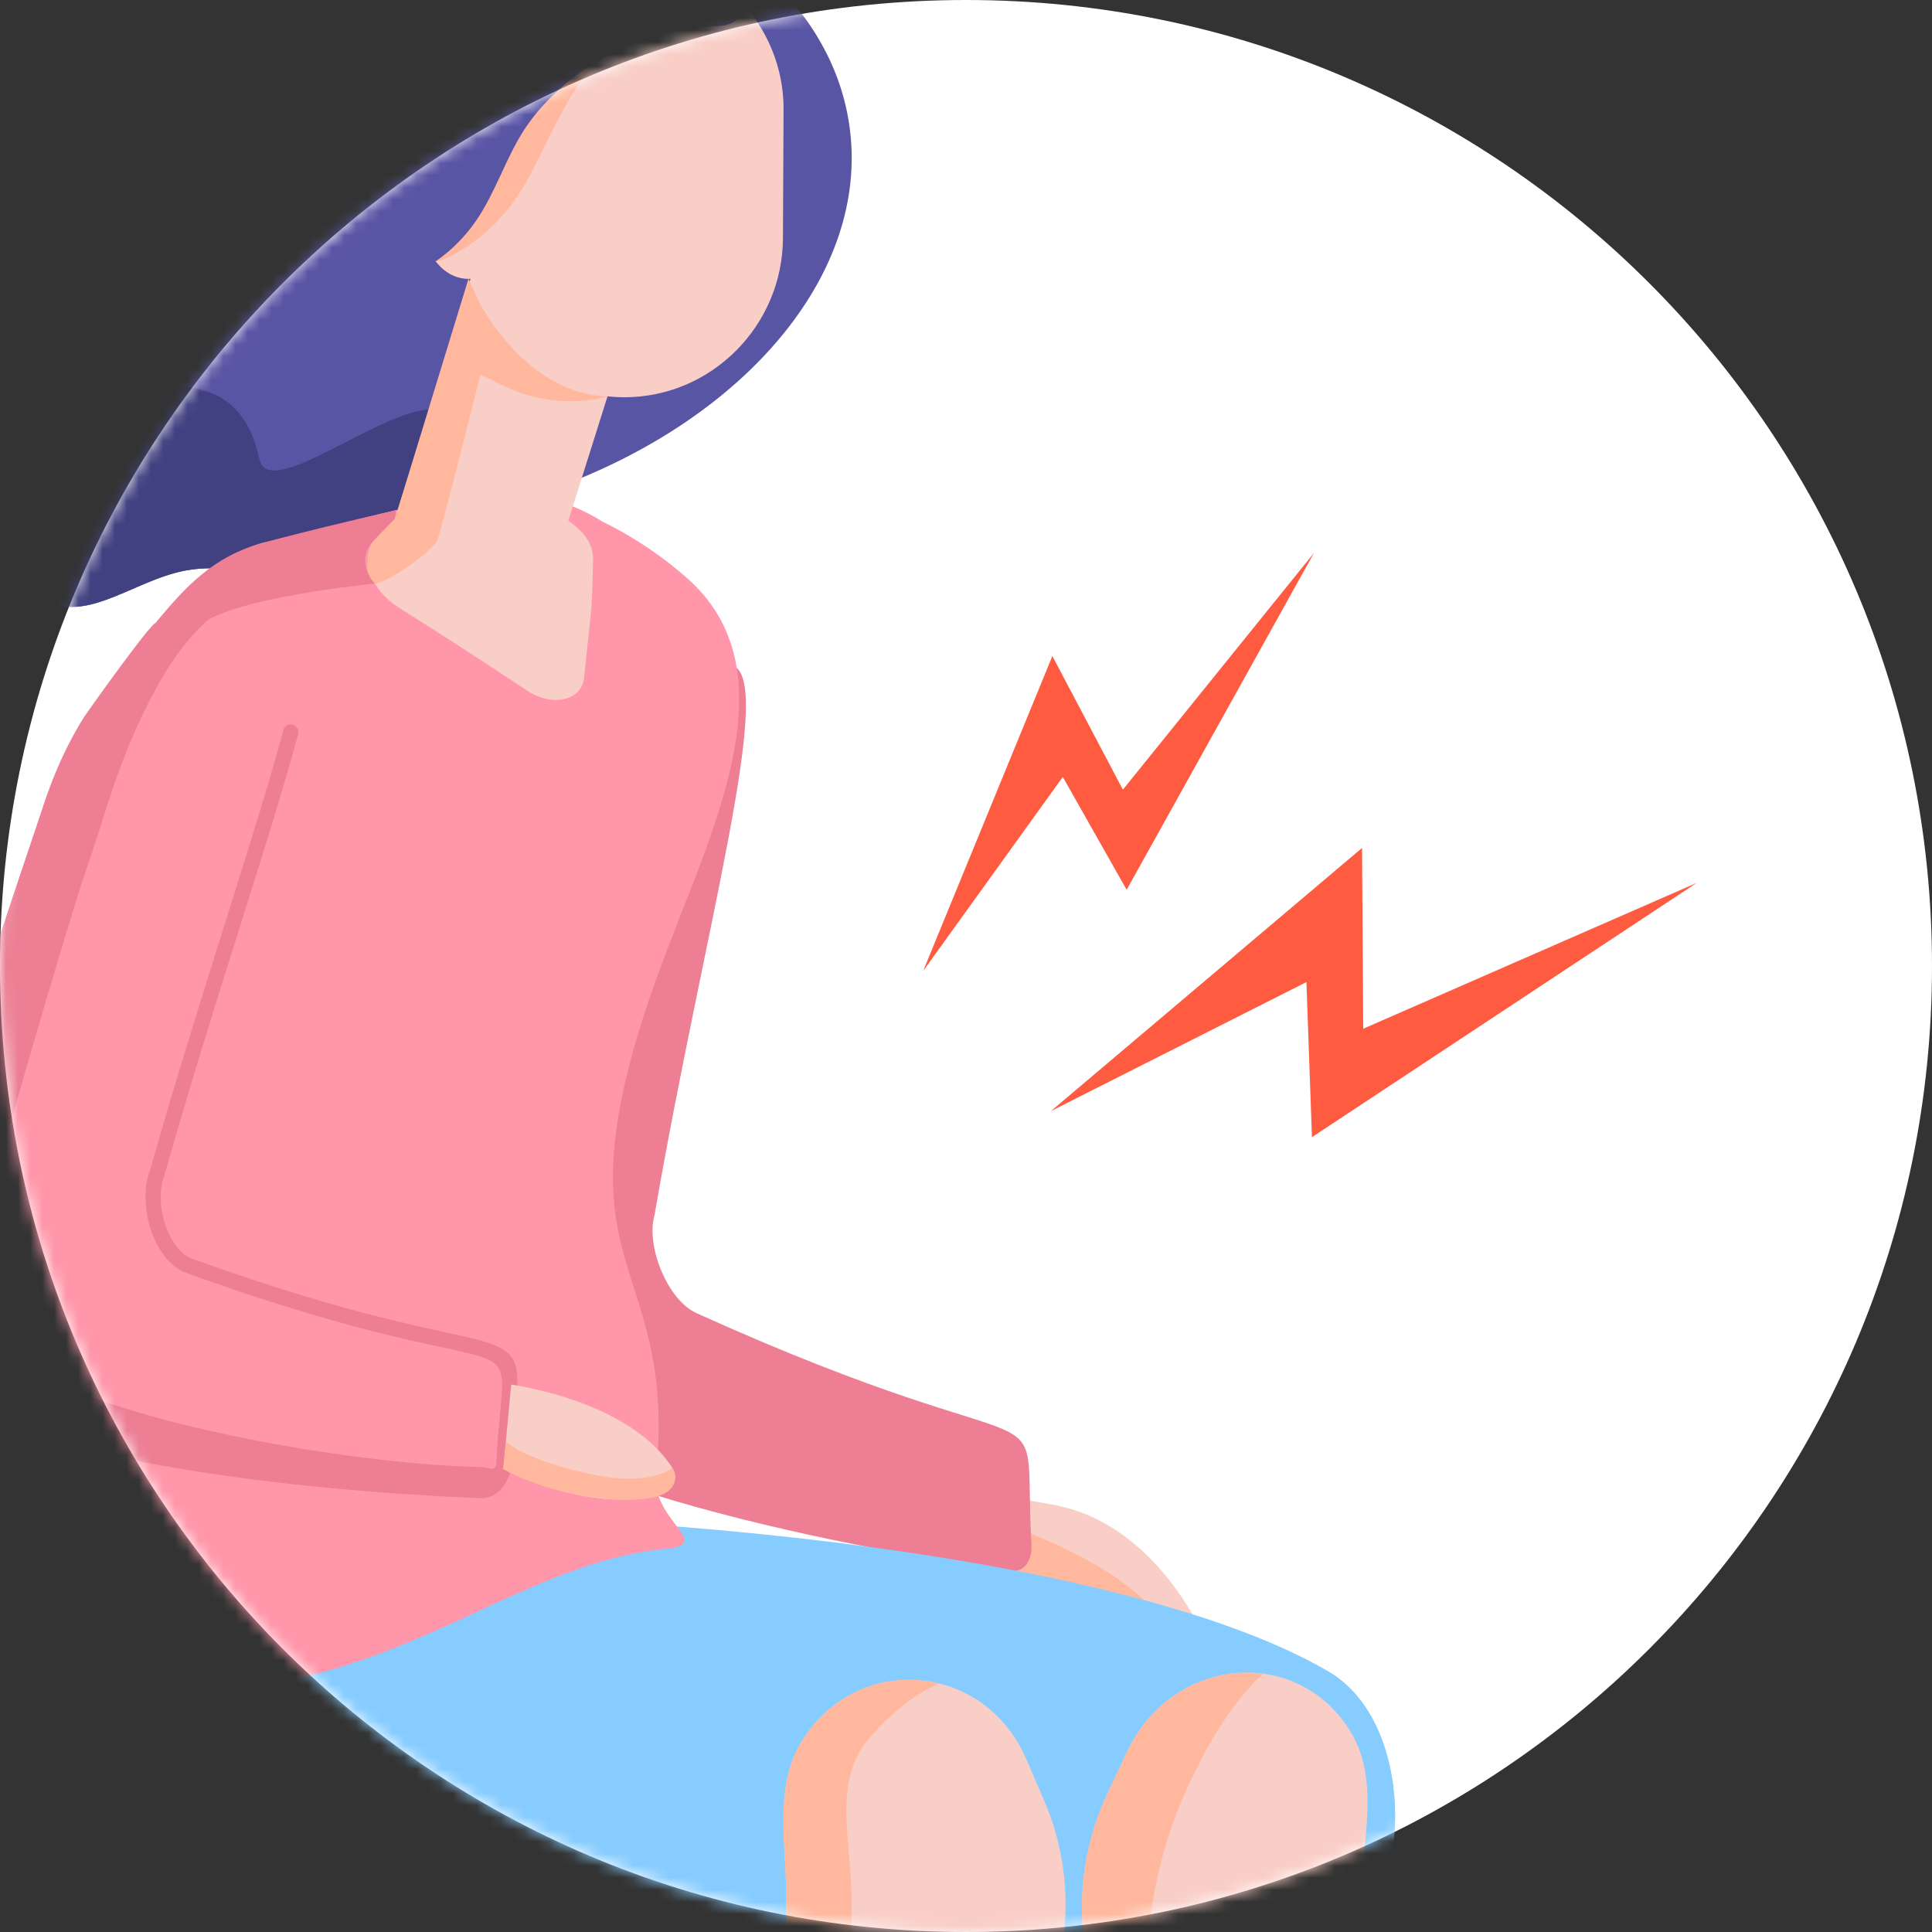
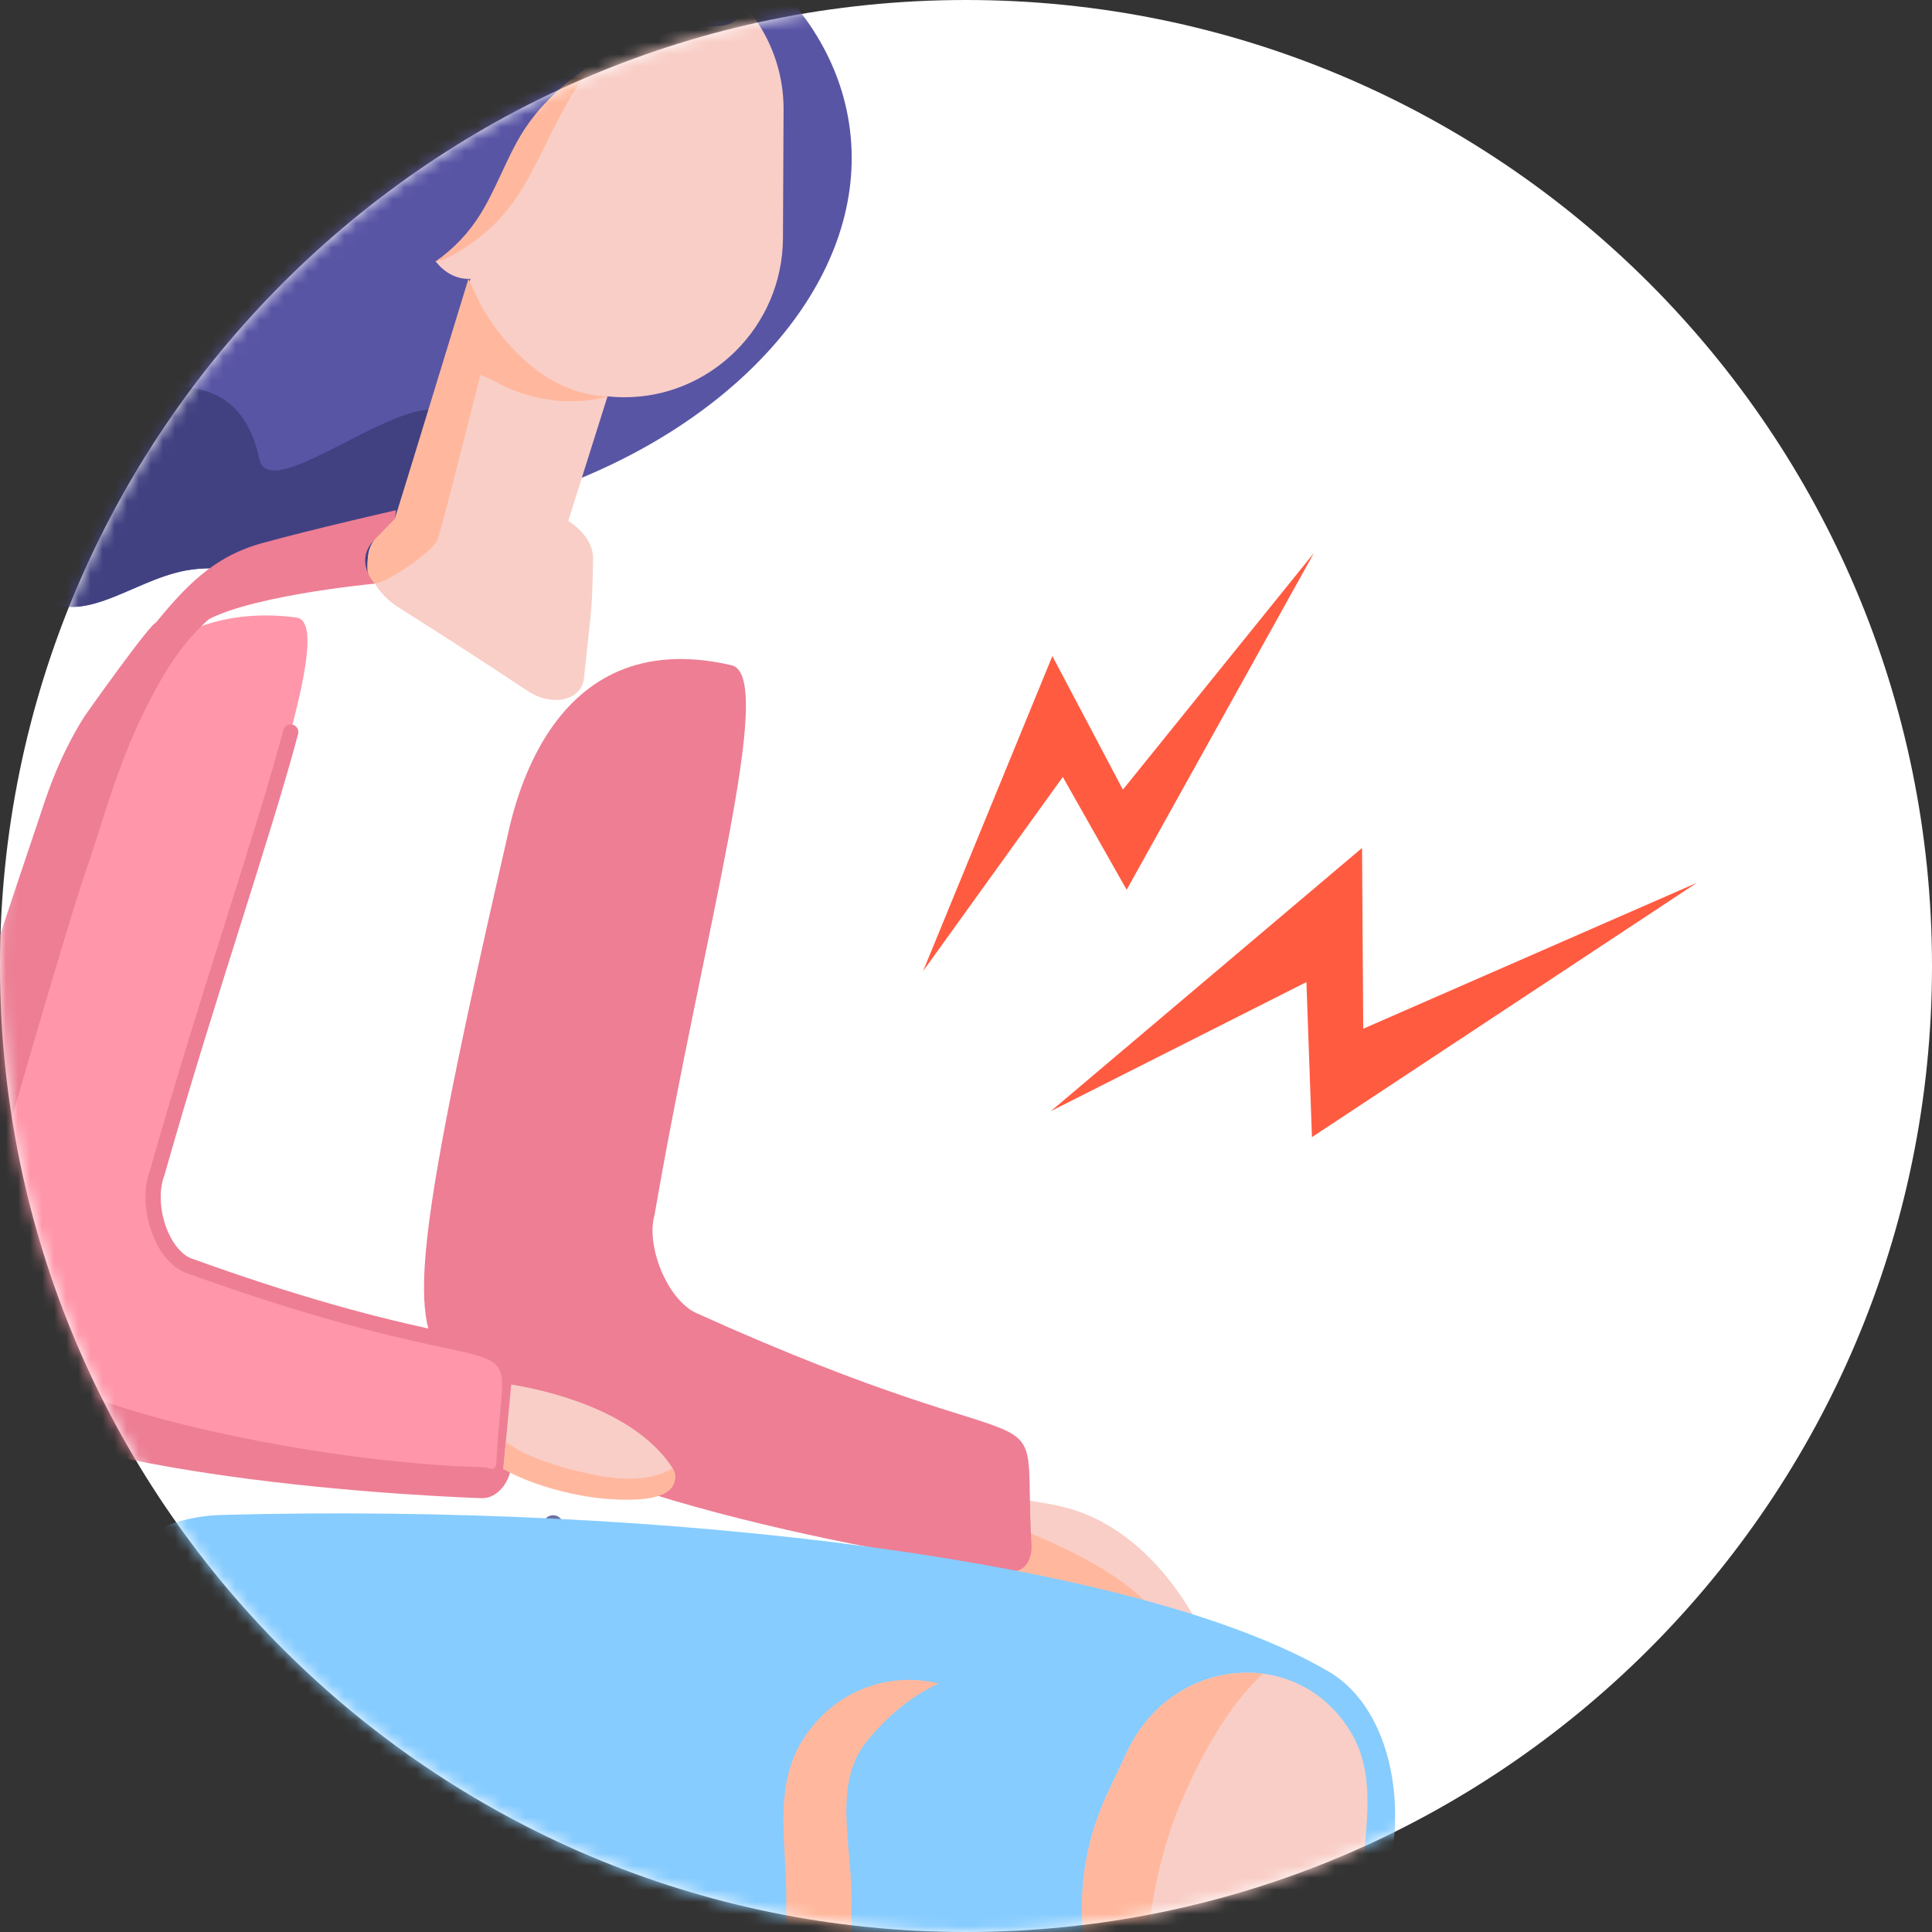
<svg xmlns="http://www.w3.org/2000/svg" width="160" height="160" viewBox="0 0 160 160" fill="none">
  <rect x="0" y="0" width="160" height="160" fill="#333333" stroke="none" />
  <path fill-rule="evenodd" clip-rule="evenodd" d="M0 80C0 35.817 35.817 0 80 0C124.183 0 160 35.817 160 80C160 124.183 124.183 160 80 160C35.817 160 0 124.183 0 80Z" fill="white" />
  <mask id="mask0_1120_155999" style="mask-type:alpha" maskUnits="userSpaceOnUse" x="0" y="0" width="160" height="160">
    <path fill-rule="evenodd" clip-rule="evenodd" d="M0 80C0 35.817 35.817 0 80 0C124.183 0 160 35.817 160 80C160 124.183 124.183 160 80 160C35.817 160 0 124.183 0 80Z" fill="white" />
  </mask>
  <g mask="url(#mask0_1120_155999)">
    <path fill-rule="evenodd" clip-rule="evenodd" d="M51.373 163.183C51.417 163.183 51.461 163.179 51.505 163.174C51.963 163.1 52.279 162.664 52.206 162.201L46.637 126.202C46.564 125.735 46.129 125.419 45.675 125.493C45.215 125.566 44.901 126.001 44.973 126.465L50.543 162.464C50.609 162.884 50.968 163.183 51.373 163.183L51.373 163.183Z" fill="#6D72A0" />
    <path fill-rule="evenodd" clip-rule="evenodd" d="M100.001 136.034C95.681 126.972 89.74 125.101 87.636 124.717L87.646 124.688L79.842 123.32L77.689 129.019L84.933 130.243L84.893 130.374L100.001 136.034Z" fill="#F9CEC7" />
    <path fill-rule="evenodd" clip-rule="evenodd" d="M84.147 126.518C84.147 126.518 91.407 129.149 94.712 132.509L83.172 130.023L84.147 126.518Z" fill="#FFB89E" />
    <path fill-rule="evenodd" clip-rule="evenodd" d="M57.679 108.749C55.293 107.671 53.464 103.209 54.208 100.604C58.284 77.029 64.368 55.974 60.582 55.094C45.303 51.54 42.454 67.393 41.906 69.784C32.788 109.47 34.521 108.785 37.527 114.569C42.119 123.434 75.877 129.112 83.887 130.087C84.81 130.2 85.495 129.166 85.425 127.957C84.61 113.755 89.017 122.898 57.679 108.749V108.749Z" fill="#ED7E94" />
    <path fill-rule="evenodd" clip-rule="evenodd" d="M15.649 104.825C13.344 103.992 11.979 99.734 13.024 97.068C19.778 73.2 28.294 51.638 24.544 51.141C9.411 49.136 4.76 65.198 3.937 67.631C-9.726 108.037 -7.89 107.182 -5.475 112.636C-1.792 120.999 31.885 123.267 39.916 123.433C40.843 123.453 41.652 122.356 41.715 121.16C42.462 107.109 45.926 115.766 15.649 104.825L15.649 104.825Z" fill="#FF96A9" />
    <path fill-rule="evenodd" clip-rule="evenodd" d="M14.103 -19.851C12.009 -18.367 10.183 -16.45 7.736 -15.57C5.639 -14.822 3.309 -14.923 1.158 -14.33C-0.993 -13.738 -3.143 -11.979 -2.807 -9.906C-2.65 -8.922 -1.956 -8.073 -1.797 -7.092C-1.353 -4.326 -4.886 -2.711 -7.093 -0.815C-9.565 1.307 -10.66 4.741 -9.832 7.773C-9.238 9.95 -7.748 12.216 -8.746 14.272C-9.533 15.89 -11.705 16.816 -11.985 18.576C-12.391 21.157 -8.549 22.498 -7.71 24.977C-7.121 26.725 -8.154 28.55 -8.583 30.342C-9.386 33.684 -7.872 37.395 -4.907 39.358C-3.321 40.406 -1.335 41.025 -0.193 42.498C1.279 44.402 0.958 47.268 2.729 48.93C6.414 52.379 10.656 48.151 15.342 47.253C21.239 46.119 28.189 50.574 32.877 47.005C33.977 46.171 34.857 44.921 36.244 44.678C37.654 44.429 39.035 45.341 40.463 45.234C43.143 45.034 44.311 41.683 46.389 40.255C46.622 40.168 47.907 39.605 48.114 39.594C62.681 33.562 72.118 21.951 70.314 10.208C68.822 0.479 59.964 -7.006 47.962 -10.248C47.922 -10.376 47.929 -10.492 47.883 -10.621C46.827 -13.682 44.347 -15.695 41.325 -17.158C35.784 -19.839 31.104 -16.28 26.129 -17.902C24.227 -18.525 23.178 -20.484 21.378 -21.326C19.047 -22.42 16.194 -21.336 14.103 -19.851L14.103 -19.851Z" fill="#5955A5" />
    <path fill-rule="evenodd" clip-rule="evenodd" d="M36.859 34.217C33.564 32.12 22.325 41.97 21.48 38.012C18.884 25.829 4.114 37.115 4.705 30.023C6.102 13.246 -4.233 16.392 -2.885 7.254C-1.537 -1.883 4.225 0.66 0.311 -6.726C-2.785 -12.568 3.307 -14.918 1.156 -14.325C-0.994 -13.732 -3.144 -11.974 -2.808 -9.901C-2.651 -8.917 -1.957 -8.069 -1.798 -7.088C-1.355 -4.322 -4.887 -2.707 -7.093 -0.811C-9.565 1.311 -10.66 4.745 -9.834 7.776C-9.238 9.953 -7.749 12.218 -8.746 14.275C-9.533 15.893 -11.705 16.818 -11.985 18.578C-12.391 21.159 -8.55 22.5 -7.711 24.979C-7.121 26.726 -8.155 28.552 -8.583 30.343C-9.386 33.685 -7.872 37.396 -4.908 39.359C-3.322 40.407 -1.337 41.026 -0.194 42.498C1.278 44.401 0.956 47.268 2.727 48.929C6.412 52.378 10.654 48.15 15.34 47.253C21.235 46.119 28.184 50.574 32.871 47.005C33.972 46.17 34.852 44.921 36.239 44.678C37.649 44.428 39.029 45.341 40.457 45.234C42.715 45.066 43.905 42.669 45.464 41.062C42.425 40.146 37.784 34.805 36.859 34.217V34.217Z" fill="#414182" />
    <path fill-rule="evenodd" clip-rule="evenodd" d="M87.934 163.086C71.588 163.272 29.055 163.686 13.335 162.265C-5.052 160.604 -0.166 125.959 18.367 125.461C55.212 124.467 94.341 129.236 110.032 138.431C118.28 143.265 116.986 161.188 108.012 163.54C102.802 164.904 93.062 164.376 87.934 163.086H87.934Z" fill="#86CCFF" />
-     <path fill-rule="evenodd" clip-rule="evenodd" d="M5.692 137.639C-1.555 131.174 7.427 111.858 3.625 77.858C2.35 66.459 12.309 47.102 22.084 44.873C34.749 41.986 42.583 38.586 49.869 43.184C52.638 44.544 54.979 46.168 56.957 47.927C65.515 55.534 59.174 68.312 55.181 78.822C44.824 106.087 56.169 102.976 54.342 122.232C53.993 125.916 59.136 127.889 55.181 128.261C41.517 129.543 30.759 142.013 12.124 139.381C10.464 139.147 7.342 138.727 5.972 137.505L5.692 137.639Z" fill="#FF96A9" />
    <path fill-rule="evenodd" clip-rule="evenodd" d="M47.682 23.327C47.587 23.327 47.51 23.25 47.51 23.155V22.722C47.51 22.627 47.587 22.55 47.682 22.55H50.343C50.438 22.55 50.515 22.627 50.515 22.722V23.155C50.515 23.25 50.438 23.327 50.343 23.327H47.682Z" fill="white" />
    <path fill-rule="evenodd" clip-rule="evenodd" d="M43.676 57.208C40.148 54.864 36.59 52.563 33.006 50.303C30.695 48.848 29.785 46.294 31.005 44.715C32.699 42.525 35.161 40.928 38.48 40.872C42.168 40.811 49.229 42.575 49.119 46.382C48.985 51.003 49.133 48.821 48.363 56.159C48.167 58.027 45.724 58.568 43.676 57.208L43.676 57.208Z" fill="#F9CEC7" />
    <path fill-rule="evenodd" clip-rule="evenodd" d="M56.602 9.076H42.202C41.557 9.076 41.028 8.542 41.028 7.887V0.125C41.028 -1.166 42.073 -2.221 43.347 -2.221H56.602C59.673 -2.221 62.184 0.321 62.184 3.427C62.184 6.534 59.673 9.076 56.602 9.076H56.602Z" fill="#FFA27F" />
    <path fill-rule="evenodd" clip-rule="evenodd" d="M59.892 -1.271C62.928 1.171 64.912 4.892 64.891 9.087L64.84 19.736C64.805 27.012 58.868 32.935 51.645 32.899C44.422 32.863 38.541 26.881 38.576 19.606L38.625 9.309L59.892 -1.271Z" fill="#F9CEC7" />
    <path fill-rule="evenodd" clip-rule="evenodd" d="M32.198 44.571L40.024 19.742C40.488 18.273 41.848 17.388 43.047 17.774L51.77 20.582C52.968 20.968 53.571 22.486 53.109 23.955L45.302 48.718L32.198 44.571Z" fill="#F9CEC7" />
    <path fill-rule="evenodd" clip-rule="evenodd" d="M38.834 14.046C36.783 14.036 35.112 16.053 35.099 18.552C35.087 21.051 36.739 23.085 38.79 23.095C40.839 23.105 42.511 21.088 42.523 18.588C42.535 16.089 40.884 14.056 38.834 14.046Z" fill="#F9CEC7" />
    <path fill-rule="evenodd" clip-rule="evenodd" d="M49.071 -0.491L36.133 14.307C36.133 14.307 35.218 16.505 34.837 18.501C34.406 20.767 34.661 22.773 37.723 20.998C43.481 17.662 44.116 13.323 47.313 7.931C50.511 2.538 53.146 3.518 59.084 1.392L49.071 -0.491Z" fill="#FFB89E" />
    <path fill-rule="evenodd" clip-rule="evenodd" d="M43.441 10.699C41.885 13.089 41.048 15.917 39.436 18.267C38.39 19.792 37.028 21.089 35.466 22.045C33.385 23.319 30.488 23.884 28.676 22.234C27.022 20.729 27.029 18.027 27.82 15.91C29.464 11.508 33.657 8.592 35.69 4.364C37.173 1.279 37.607 -2.612 40.332 -4.621C42.02 -5.864 44.233 -6.066 46.308 -5.95C48.808 -5.812 51.268 -5.279 53.716 -4.748C55.497 -4.361 57.278 -3.974 59.058 -3.589C59.263 -3.545 59.475 -3.496 59.638 -3.361C59.818 -3.211 59.907 -2.977 59.987 -2.754C60.303 -1.89 61.53 0.202 61.296 1.1C61.035 2.108 59.773 2.142 58.937 2.198C50.346 2.764 45.329 7.8 43.441 10.699H43.441Z" fill="#5955A5" />
-     <path fill-rule="evenodd" clip-rule="evenodd" d="M66.482 144.077C71.11 136.795 81.538 137.691 84.983 145.665L86.473 149.11C88.011 152.67 88.573 156.617 88.065 160.49C84.531 187.441 82.227 223.847 85.205 255.175L76.952 255.307L74.785 252.342C73.794 248.727 74.34 252.054 72.165 233.973L72.271 233.972C70.083 215.025 64.921 168.956 65.115 157.667C65.198 152.884 63.955 148.052 66.482 144.077H66.482Z" fill="#F9CEC7" />
    <path fill-rule="evenodd" clip-rule="evenodd" d="M82.296 255.228L80.191 252.35C79.201 248.734 79.746 252.062 77.571 233.979L77.677 233.978C75.489 215.029 70.327 168.957 70.522 157.666C70.604 152.883 68.855 147.68 71.889 144.075C74.209 141.317 76.279 140.098 77.742 139.418C73.687 138.426 69.133 139.902 66.482 144.075C63.955 148.051 65.198 152.883 65.115 157.666C64.921 168.957 70.082 215.029 72.27 233.978L72.164 233.979C74.338 252.062 73.792 248.734 74.783 252.35L76.932 255.288L78.206 255.294L82.296 255.228Z" fill="#FFB89E" />
    <path fill-rule="evenodd" clip-rule="evenodd" d="M111.891 143.485C107.544 136.203 97.089 137.097 93.34 145.074L91.72 148.519C90.047 152.079 89.333 156.025 89.692 159.9C92.19 186.855 93.095 223.265 88.919 254.597L97.16 254.729L98.452 251.377C104.531 225.985 112.496 168.367 112.735 157.076C112.835 152.294 114.263 147.46 111.891 143.485V143.485Z" fill="#F9CEC7" />
    <path fill-rule="evenodd" clip-rule="evenodd" d="M90.394 254.624C91.165 250.928 92.285 244.913 93.563 235.956C95.972 219.088 95.16 180.823 94.706 172.234C94.251 163.644 95.16 155.255 97.971 148.863C99.865 144.555 102.021 141.001 104.576 138.619C100.262 138.062 95.592 140.276 93.34 145.068L91.72 148.513C90.047 152.074 89.335 156.02 89.693 159.896C92.19 186.852 93.096 223.266 88.919 254.6L90.394 254.624Z" fill="#FFB89E" />
    <path fill-rule="evenodd" clip-rule="evenodd" d="M39.954 124.072C41.179 124.072 42.278 122.764 42.362 121.195C42.452 119.514 42.58 118.159 42.685 117.06C43.176 111.894 42.962 111.642 37 110.356C33.133 109.519 26.66 108.123 15.873 104.226C15.136 103.96 14.432 103.18 13.945 102.087C13.232 100.499 13.109 98.62 13.623 97.307C15.71 89.942 17.959 82.806 19.942 76.512C21.884 70.346 23.561 65.022 24.686 60.793C24.775 60.453 24.578 60.103 24.239 60.011C23.897 59.92 23.556 60.122 23.466 60.46C22.349 64.662 20.676 69.975 18.739 76.124C16.754 82.428 14.503 89.573 12.431 96.895C11.815 98.455 11.95 100.724 12.794 102.613C13.432 104.039 14.375 105.04 15.449 105.428C26.316 109.352 32.838 110.76 36.734 111.603C41.829 112.703 41.829 112.703 41.428 116.939C41.324 118.052 41.193 119.423 41.103 121.125C41.056 121.989 40.474 121.501 39.928 121.501C27.194 121.235 0.937 116.48 -2.217 109.318C-2.374 108.963 -2.227 109.276 -2.374 108.963C-4.421 104.617 -6.235 106.539 6.472 68.973C6.899 67.671 10.958 54.694 12.905 51.594C13.093 51.296 13.201 51.783 12.905 51.594C12.613 51.402 7.157 59.072 6.967 59.371C4.936 62.604 3.902 65.757 3.46 67.103L3.353 67.429C-9.52 105.486 -8.694 107.241 -6.489 111.926C-6.345 112.232 -6.194 112.551 -6.042 112.897C-1.694 122.762 39.504 124.063 39.919 124.072L39.954 124.072Z" fill="#ED7E94" />
    <path fill-rule="evenodd" clip-rule="evenodd" d="M55.696 121.578C56.294 122.503 55.608 123.592 54.545 123.85C51.964 124.474 47.684 124.505 41.681 121.66L42.337 114.661C44.709 115.036 52.501 116.616 55.696 121.578Z" fill="#F9CEC7" />
    <path fill-rule="evenodd" clip-rule="evenodd" d="M42.853 120.049C42.853 120.049 45.012 121.33 49.484 122.189C53.957 123.048 55.687 121.571 55.687 121.571C55.687 121.571 57.345 124.42 51.382 124.184C45.418 123.948 41.681 121.653 41.681 121.653L41.891 119.418L42.853 120.049Z" fill="#FFB89E" />
    <path fill-rule="evenodd" clip-rule="evenodd" d="M39.787 25.206C39.787 25.206 43.619 32.632 50.313 32.826C50.313 32.826 46.12 34.268 41.226 31.722C40.496 31.342 39.787 31.022 39.787 31.022C39.787 31.022 36.631 43.63 36.239 44.677C35.847 45.723 31.859 48.38 31.042 48.326C30.224 48.27 30.015 45.459 31.587 43.904C31.807 43.685 32.717 42.938 32.717 42.938L38.794 23.096L39.787 25.206Z" fill="#FFB89E" />
    <path fill-rule="evenodd" clip-rule="evenodd" d="M8.564 59.99C8.664 59.691 13.357 54.199 16.454 51.801C19.549 49.406 31.036 48.336 31.036 48.336C31.036 48.336 29.276 46.489 30.995 44.718L32.711 42.947L32.798 42.251C32.798 42.251 25.684 43.872 21.668 44.991C17.651 46.109 15.327 48.56 12.558 52.002C9.79 55.444 8.564 59.99 8.564 59.99V59.99Z" fill="#ED7E94" />
    <path fill-rule="evenodd" clip-rule="evenodd" d="M21.553 48.727C21.553 48.727 17.16 49.805 13.565 55.896C9.97 61.988 8.772 67.395 7.174 71.932C5.577 76.469 -1.314 100.336 -2.013 103.331C-2.712 106.328 -1.999 109.251 -0.508 111.484C0.983 113.719 4.578 115.915 4.277 116.014C3.978 116.114 -4.409 113.418 -5.508 109.624C-6.605 105.829 -5.408 100.436 -4.509 97.341C-3.61 94.245 7.803 59.227 7.803 59.227C7.803 59.227 14.523 50.645 17.539 48.727C20.554 46.808 21.553 48.727 21.553 48.727L21.553 48.727Z" fill="#ED7E94" />
  </g>
  <path fill-rule="evenodd" clip-rule="evenodd" d="M76.448 80.419L87.153 54.333L92.993 65.396L108.818 45.791L93.305 73.688L88.017 64.344L76.448 80.419Z" fill="#FF5B41" />
  <path fill-rule="evenodd" clip-rule="evenodd" d="M87.031 92.017L112.799 70.224L112.897 85.196L140.525 73.112L108.651 94.174L108.192 81.332L87.031 92.017Z" fill="#FF5B41" />
</svg>